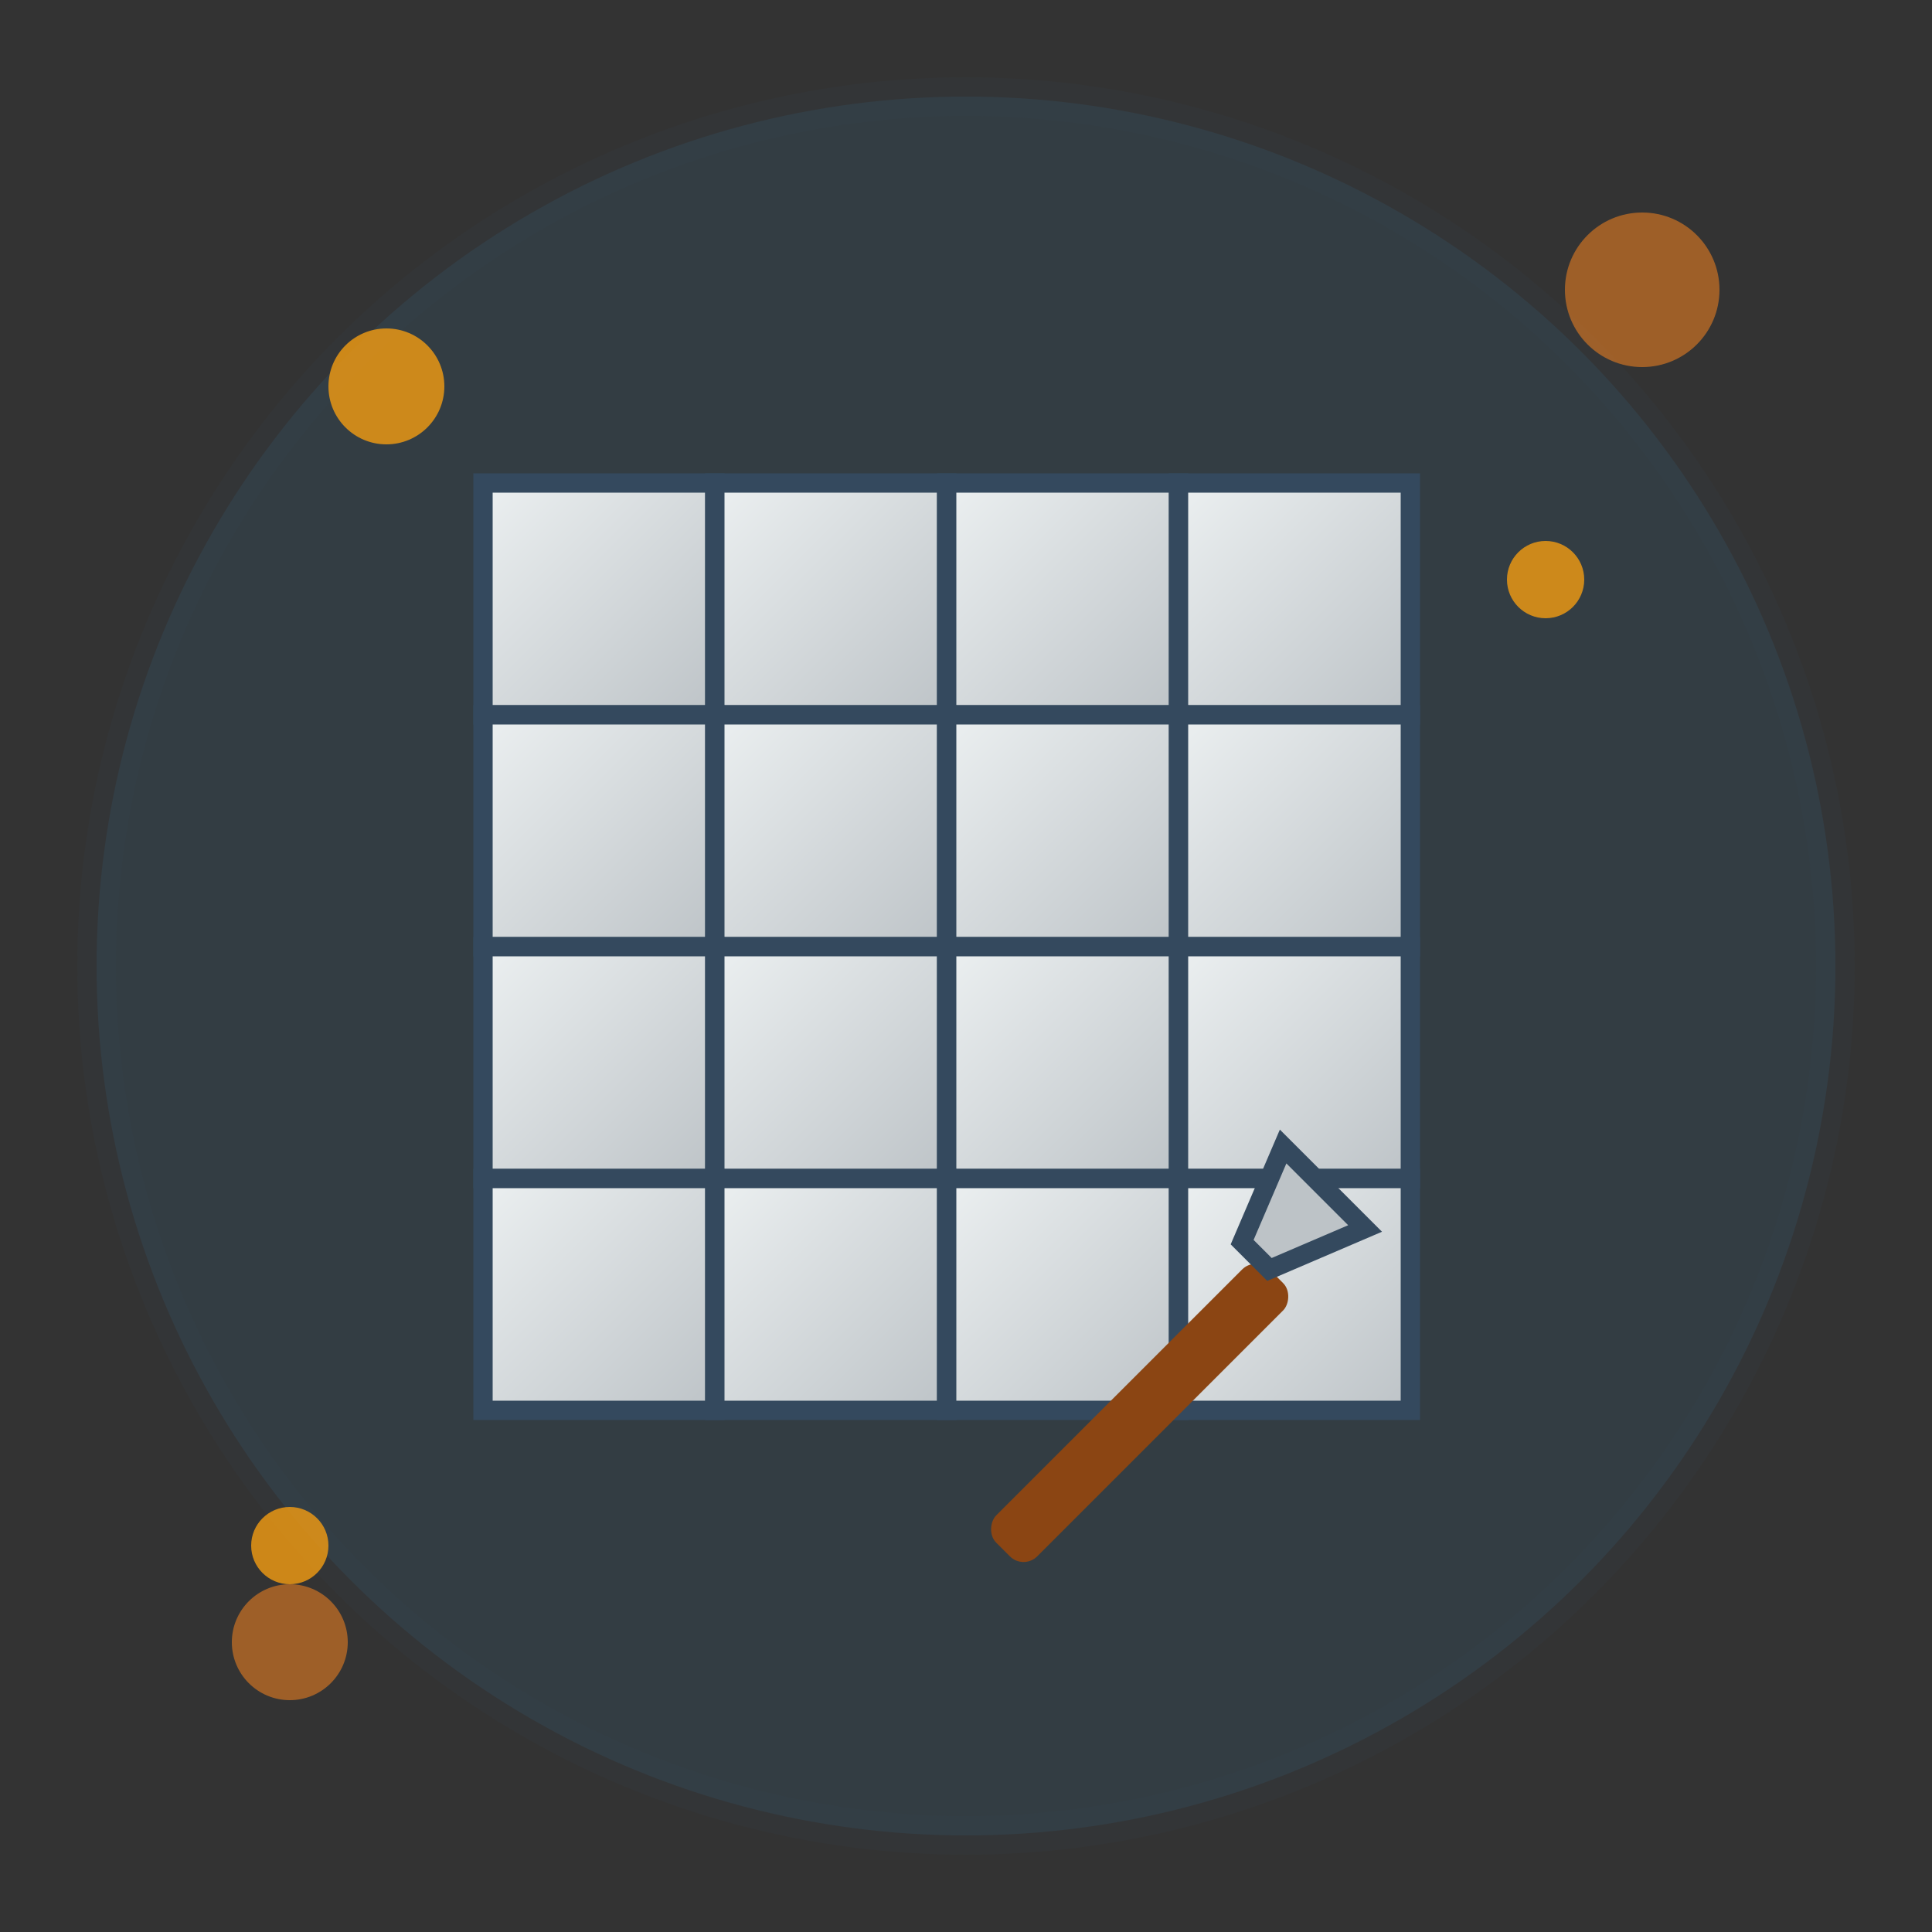
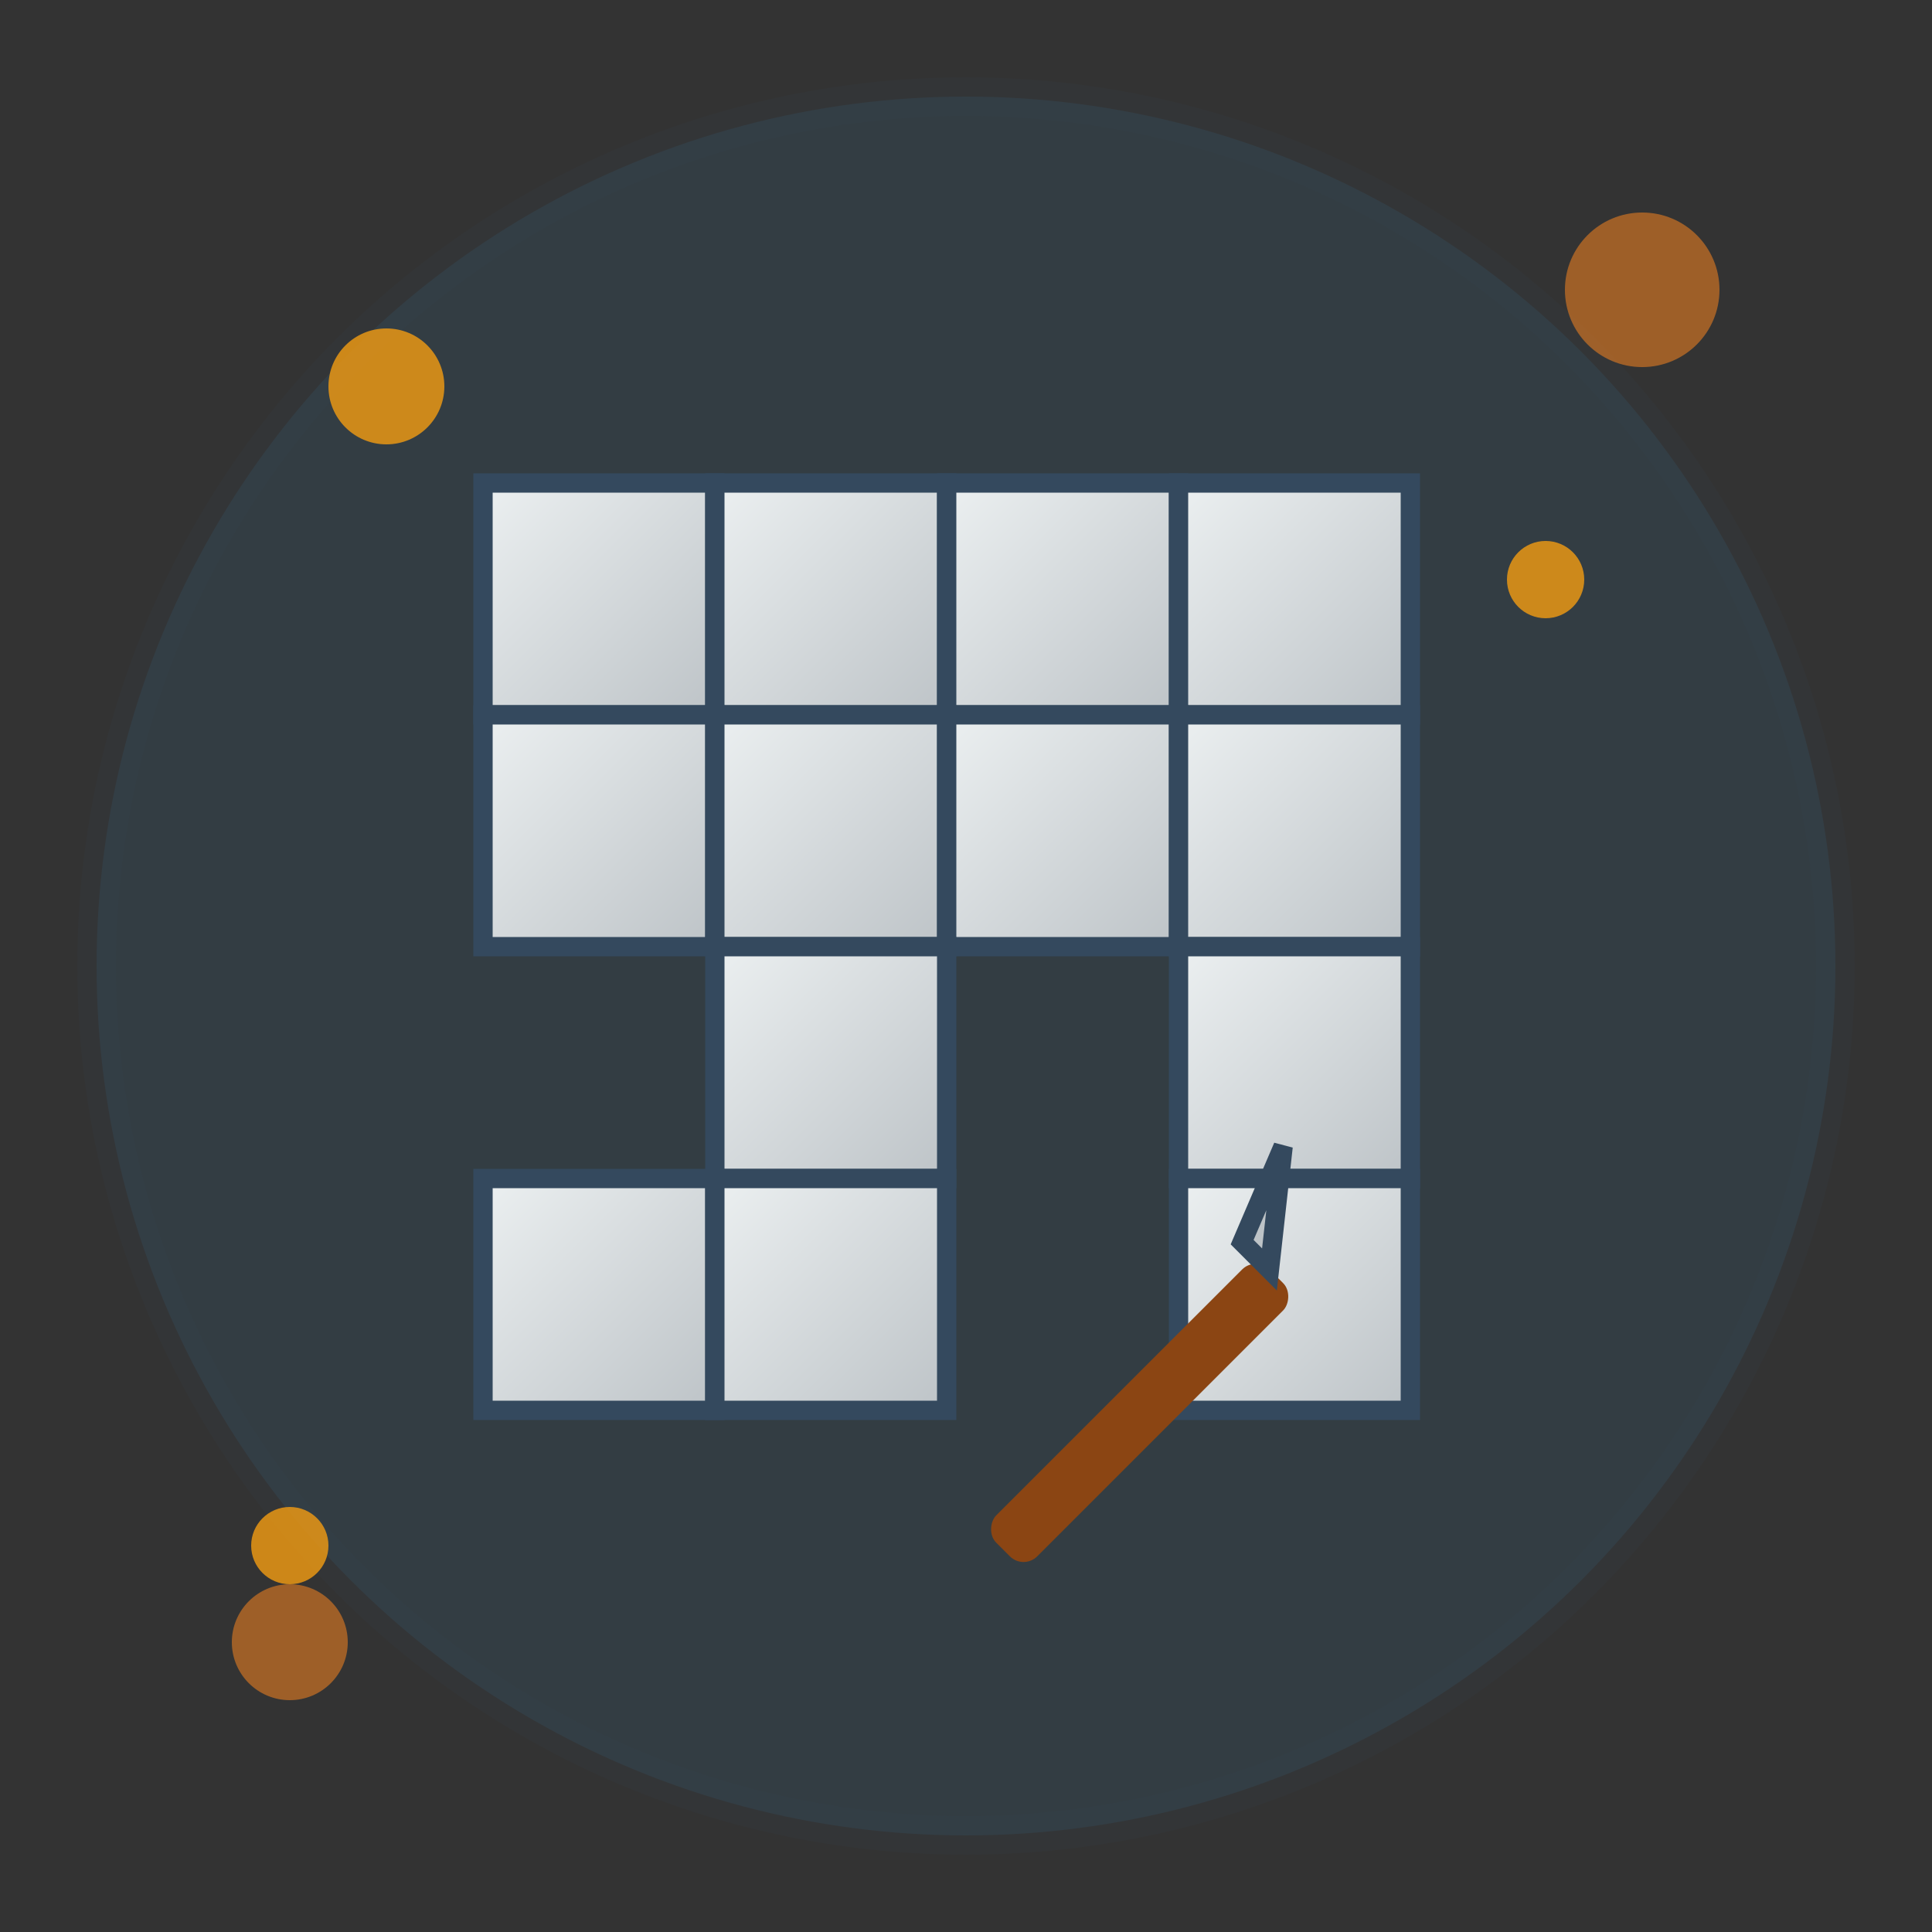
<svg xmlns="http://www.w3.org/2000/svg" viewBox="0 0 100 100" width="100" height="100">
  <rect x="0" y="0" width="100" height="100" fill="#333333" stroke="none" />
  <defs>
    <linearGradient id="tileGradient" x1="0%" y1="0%" x2="100%" y2="100%">
      <stop offset="0%" style="stop-color:#ecf0f1;stop-opacity:1" />
      <stop offset="100%" style="stop-color:#bdc3c7;stop-opacity:1" />
    </linearGradient>
    <linearGradient id="toolGradient" x1="0%" y1="0%" x2="100%" y2="100%">
      <stop offset="0%" style="stop-color:#f39c12;stop-opacity:1" />
      <stop offset="100%" style="stop-color:#e67e22;stop-opacity:1" />
    </linearGradient>
  </defs>
  <circle cx="50" cy="50" r="45" fill="#3498db" opacity="0.1" stroke="#34495e" stroke-width="2" />
  <g transform="translate(25, 25)">
    <rect x="0" y="0" width="12" height="12" fill="url(#tileGradient)" stroke="#34495e" stroke-width="1" />
    <rect x="12" y="0" width="12" height="12" fill="url(#tileGradient)" stroke="#34495e" stroke-width="1" />
    <rect x="24" y="0" width="12" height="12" fill="url(#tileGradient)" stroke="#34495e" stroke-width="1" />
    <rect x="36" y="0" width="12" height="12" fill="url(#tileGradient)" stroke="#34495e" stroke-width="1" />
    <rect x="0" y="12" width="12" height="12" fill="url(#tileGradient)" stroke="#34495e" stroke-width="1" />
    <rect x="12" y="12" width="12" height="12" fill="url(#tileGradient)" stroke="#34495e" stroke-width="1" />
    <rect x="24" y="12" width="12" height="12" fill="url(#tileGradient)" stroke="#34495e" stroke-width="1" />
    <rect x="36" y="12" width="12" height="12" fill="url(#tileGradient)" stroke="#34495e" stroke-width="1" />
-     <rect x="0" y="24" width="12" height="12" fill="url(#tileGradient)" stroke="#34495e" stroke-width="1" />
    <rect x="12" y="24" width="12" height="12" fill="url(#tileGradient)" stroke="#34495e" stroke-width="1" />
-     <rect x="24" y="24" width="12" height="12" fill="url(#tileGradient)" stroke="#34495e" stroke-width="1" />
    <rect x="36" y="24" width="12" height="12" fill="url(#tileGradient)" stroke="#34495e" stroke-width="1" />
    <rect x="0" y="36" width="12" height="12" fill="url(#tileGradient)" stroke="#34495e" stroke-width="1" />
    <rect x="12" y="36" width="12" height="12" fill="url(#tileGradient)" stroke="#34495e" stroke-width="1" />
-     <rect x="24" y="36" width="12" height="12" fill="url(#tileGradient)" stroke="#34495e" stroke-width="1" />
    <rect x="36" y="36" width="12" height="12" fill="url(#tileGradient)" stroke="#34495e" stroke-width="1" />
  </g>
  <g transform="translate(65, 65) rotate(45)">
    <rect x="0" y="0" width="3" height="20" fill="#8B4513" rx="1" />
-     <path d="M-3 -5 L3 -5 L1 0 L-1 0 Z" fill="#bdc3c7" stroke="#34495e" stroke-width="1" />
+     <path d="M-3 -5 L1 0 L-1 0 Z" fill="#bdc3c7" stroke="#34495e" stroke-width="1" />
  </g>
  <circle cx="20" cy="20" r="3" fill="#f39c12" opacity="0.8" />
  <circle cx="80" cy="30" r="2" fill="#f39c12" opacity="0.8" />
  <circle cx="15" cy="80" r="2" fill="#f39c12" opacity="0.8" />
  <circle cx="85" cy="15" r="4" fill="#e67e22" opacity="0.6" />
  <circle cx="15" cy="85" r="3" fill="#e67e22" opacity="0.6" />
</svg>